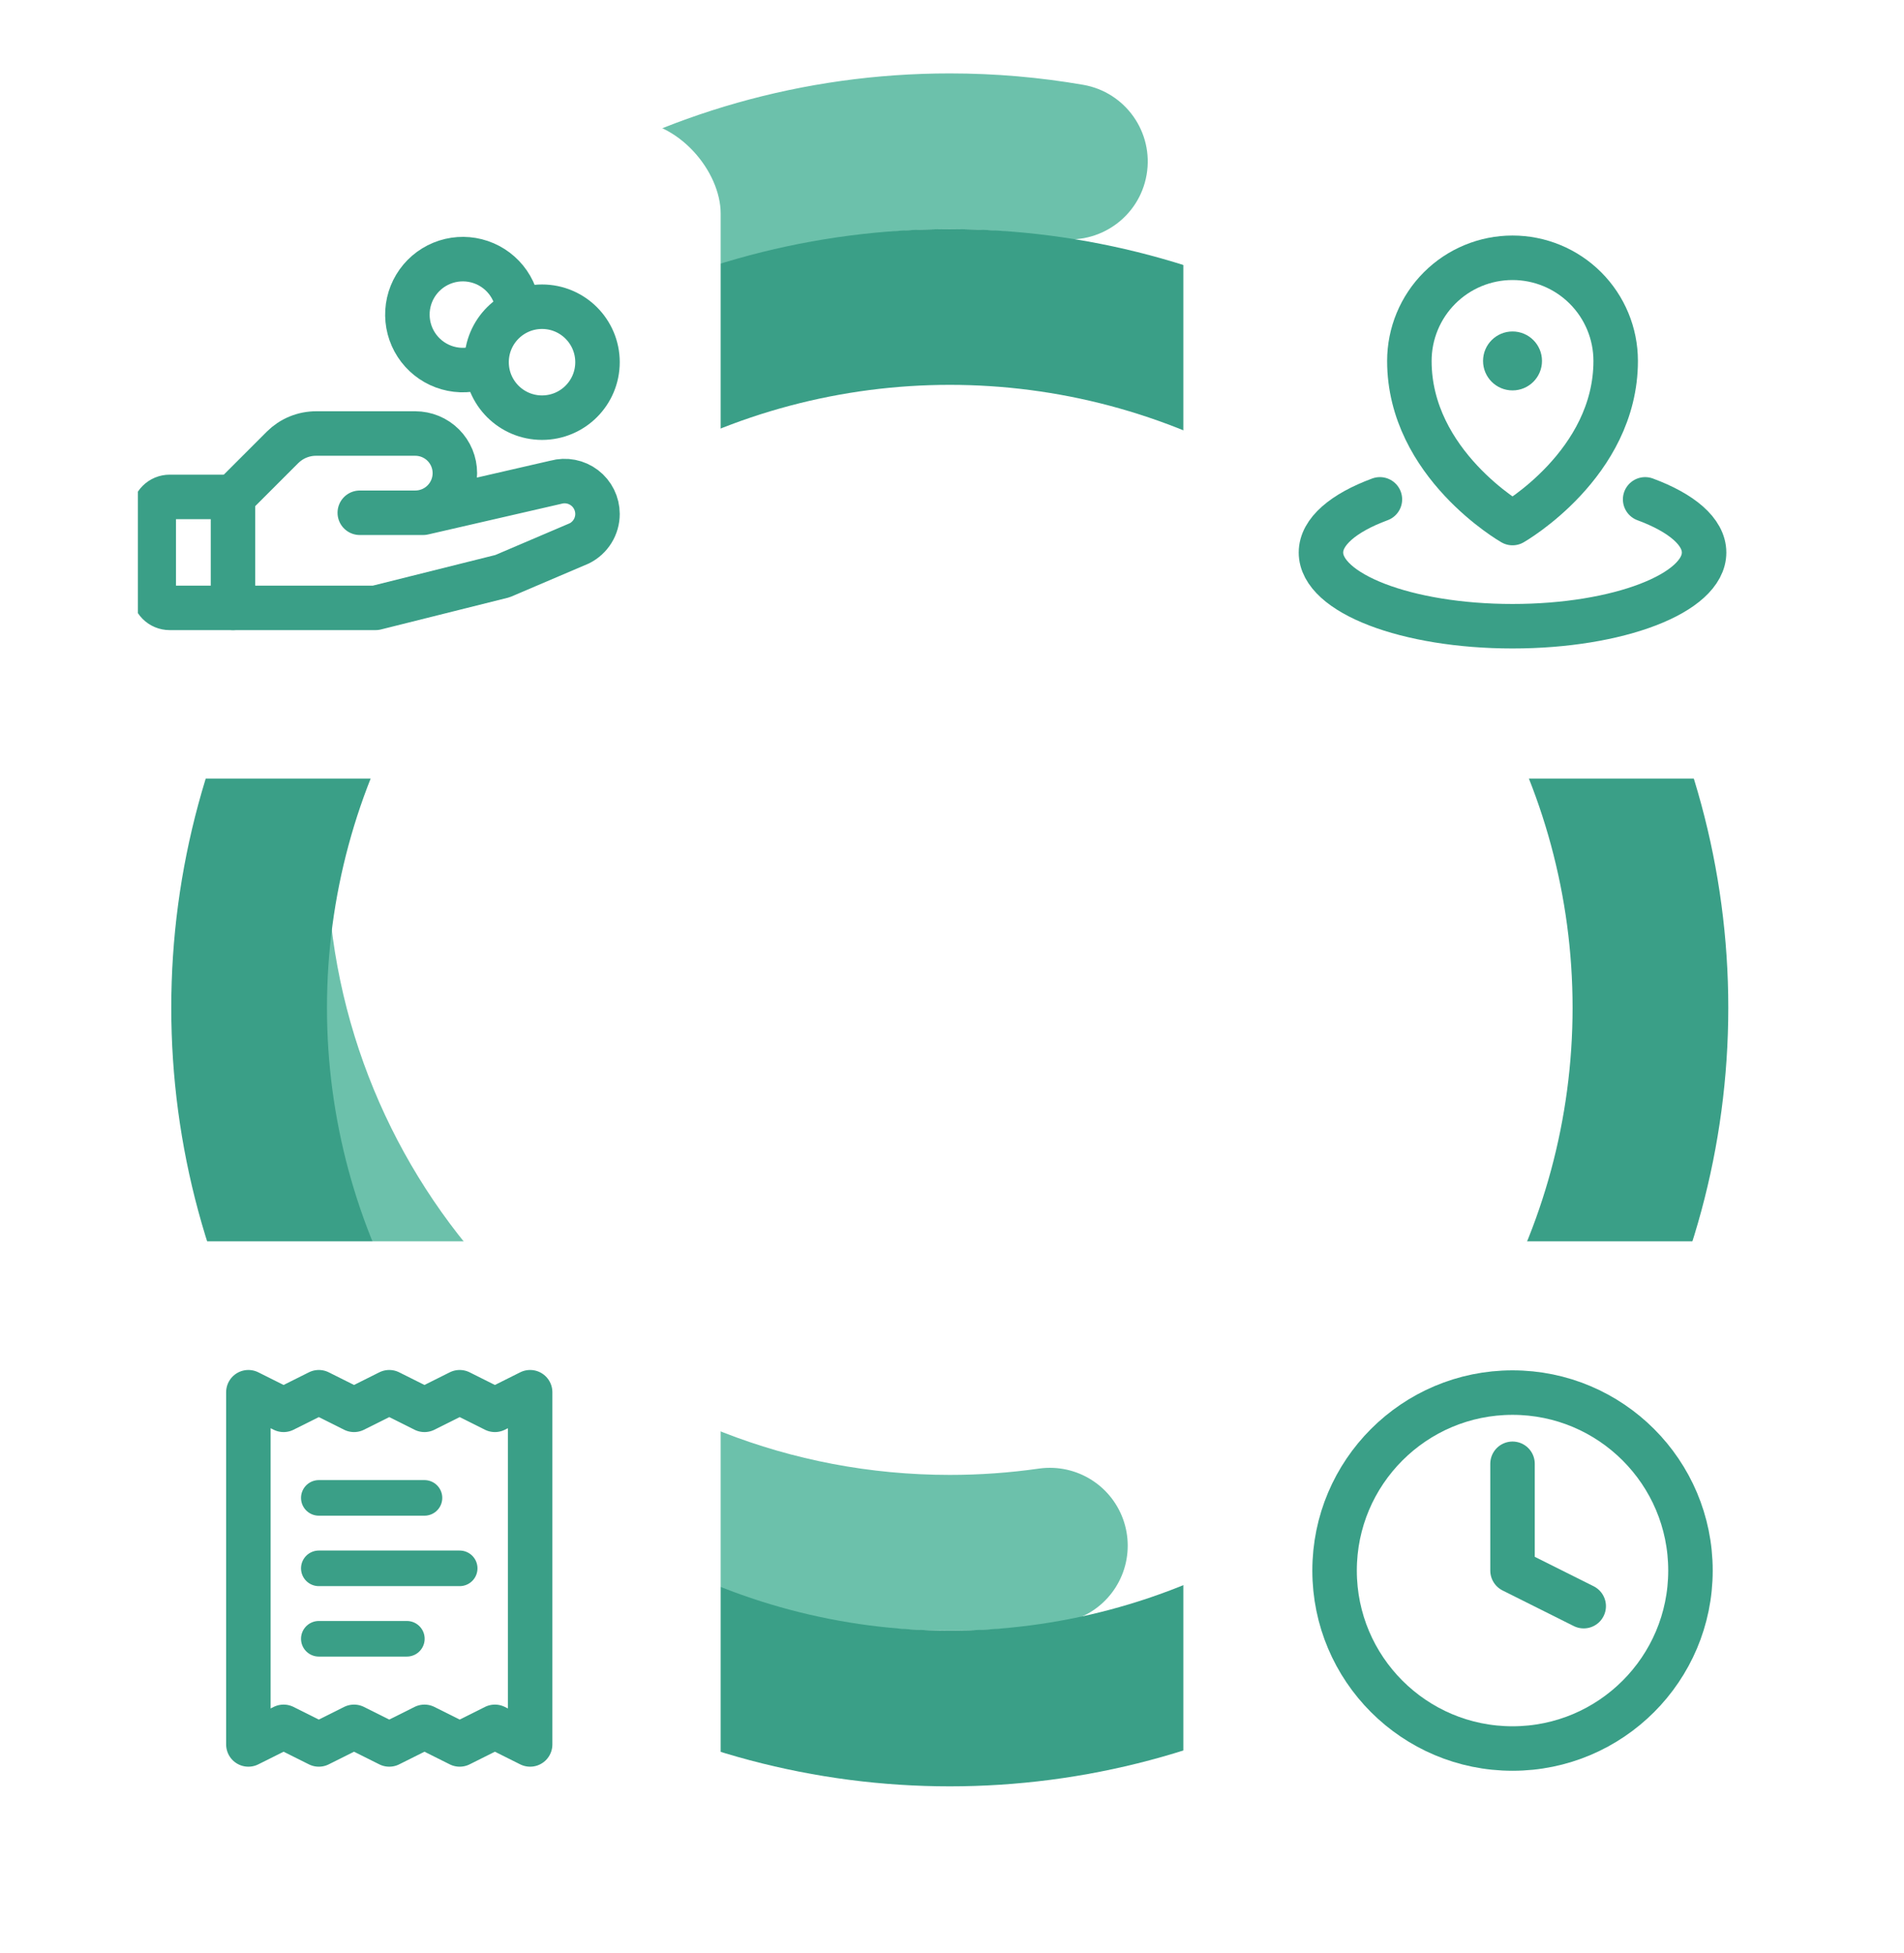
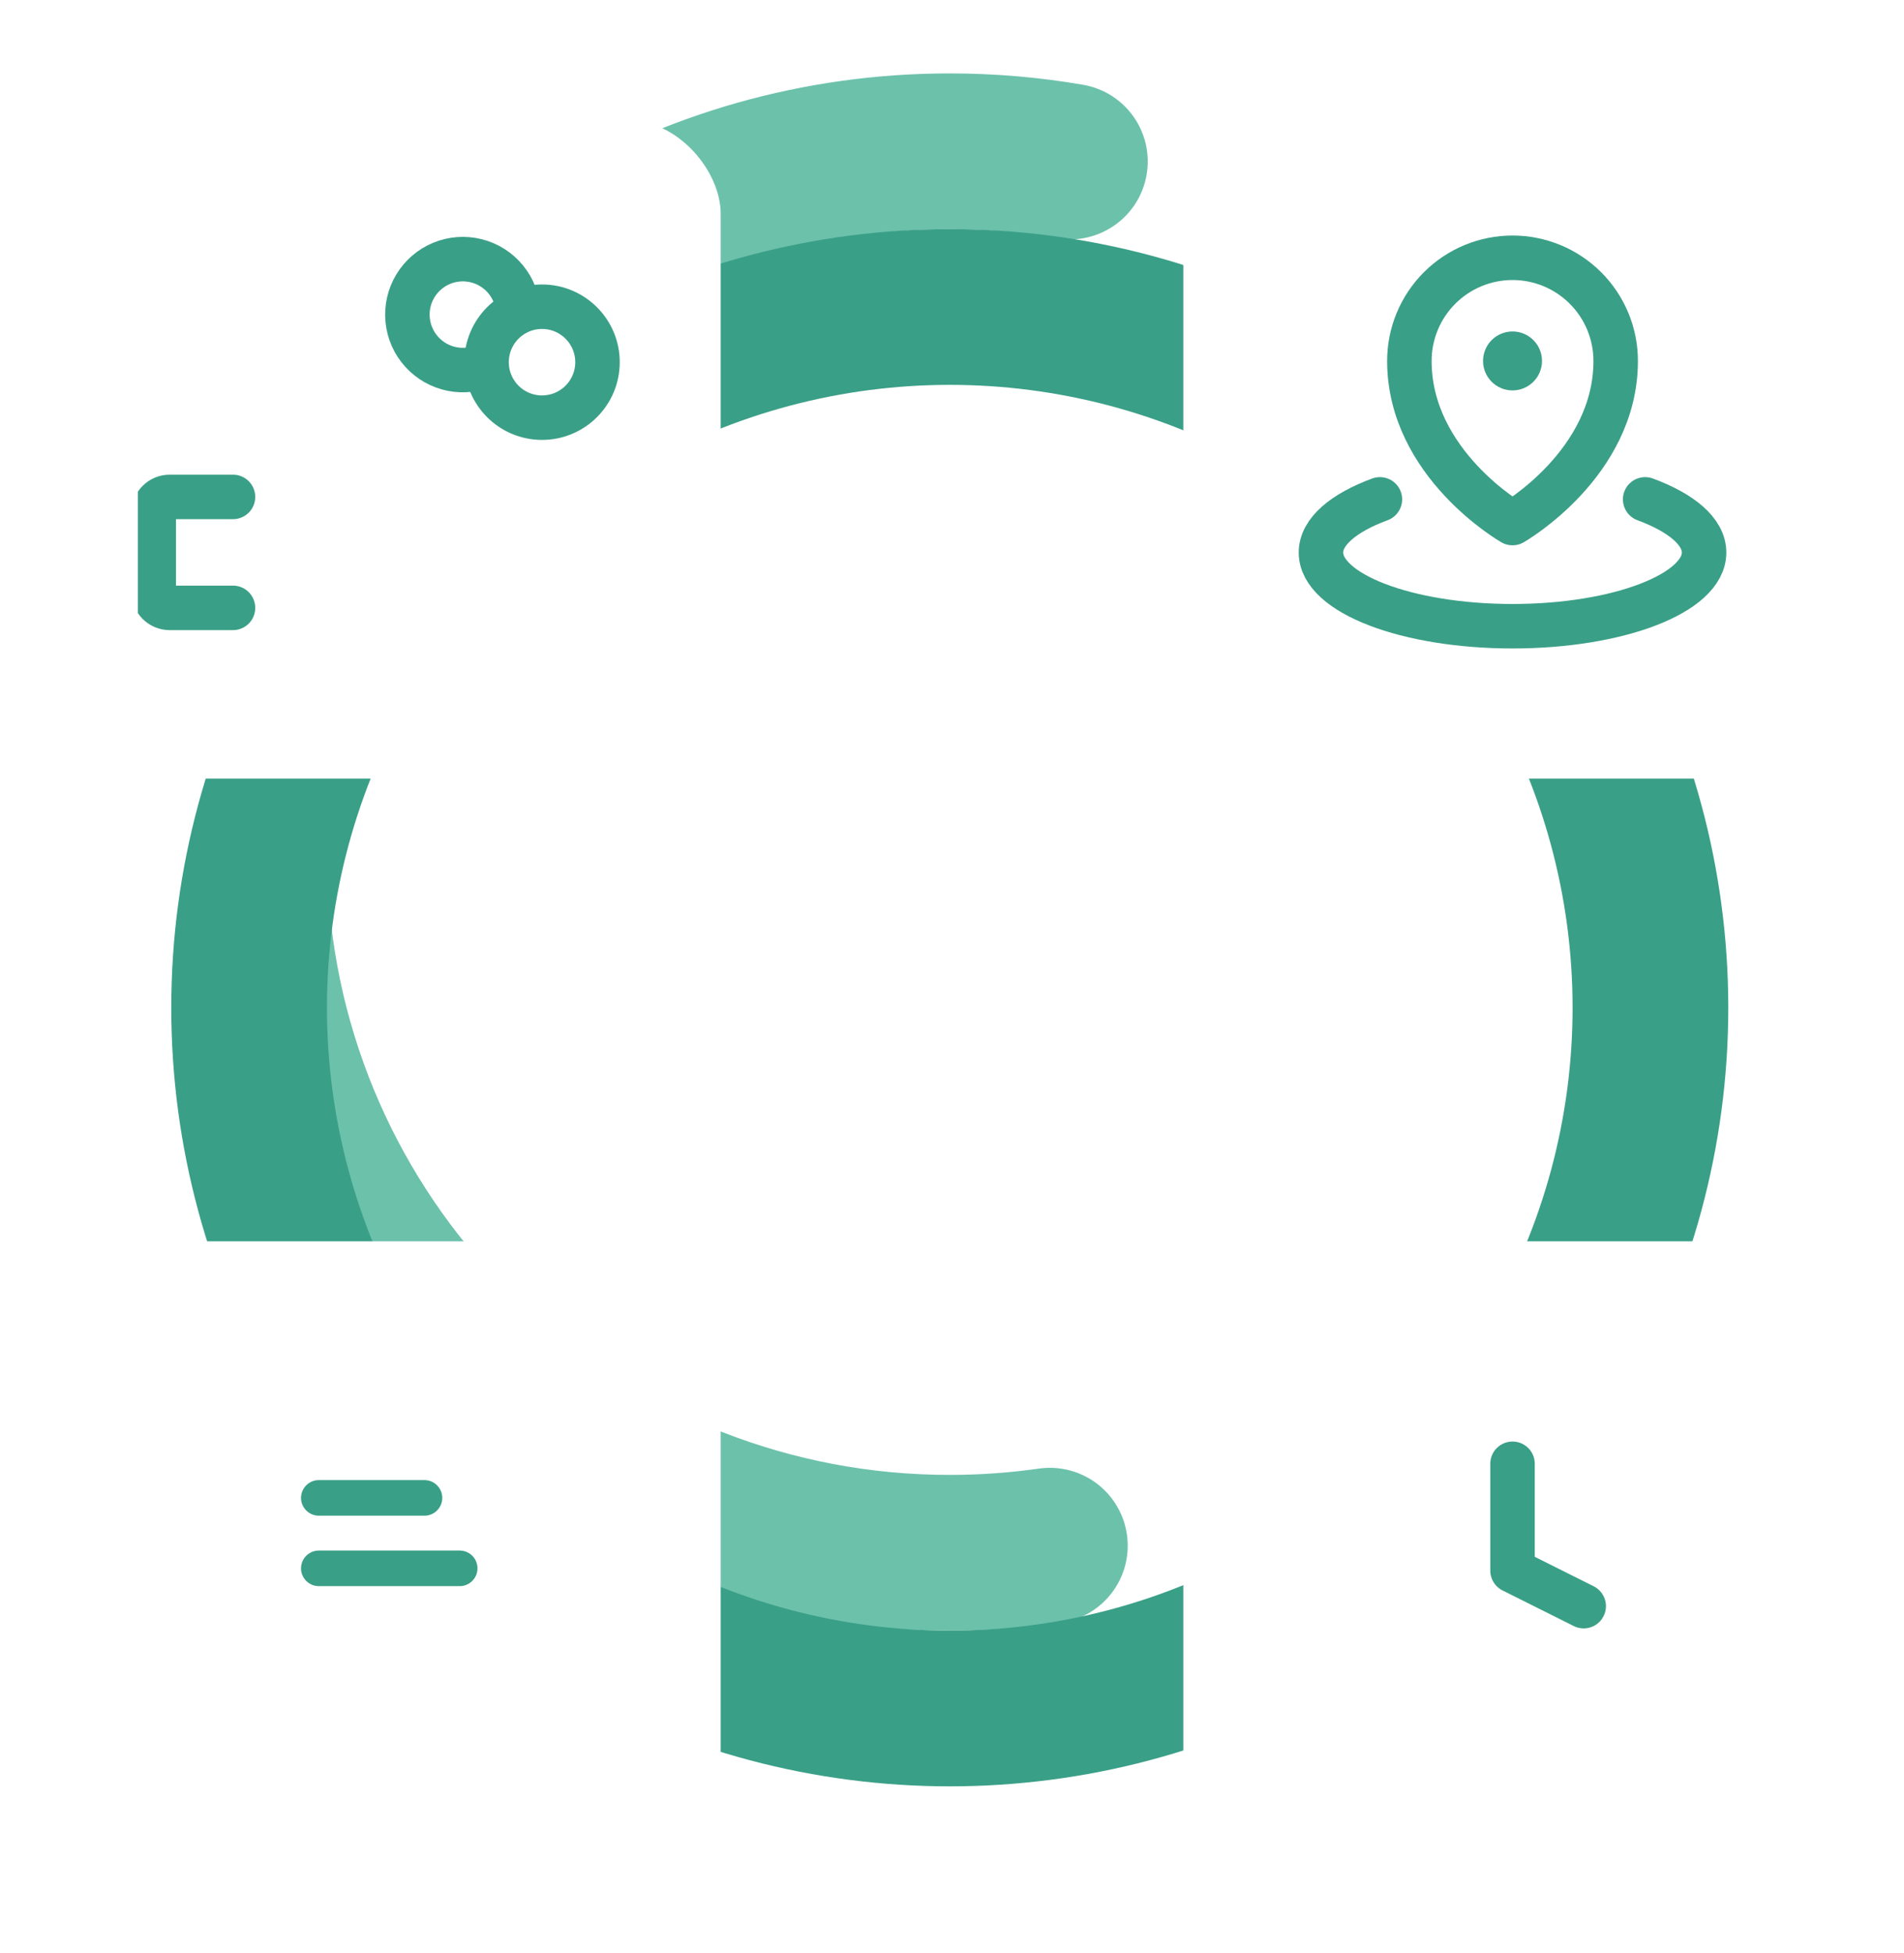
<svg xmlns="http://www.w3.org/2000/svg" width="428" height="439" viewBox="0 0 428 439" fill="none">
  <g filter="url(#filter0_dd_403_1065)">
    <path d="M57.017 201.5C65.949 280.008 132.602 341 213.5 341C221.139 341 228.651 340.456 236 339.405" stroke="#6CC1AB" stroke-width="35" stroke-linecap="round" />
    <path d="M237.521 45.55C247.045 47.195 256.099 40.808 257.745 31.284C259.39 21.761 253.003 12.706 243.479 11.061L237.521 45.55ZM141.068 63.666C162.188 50.87 186.956 43.5 213.5 43.5V8.5C180.383 8.5 149.366 17.716 122.932 33.732L141.068 63.666ZM213.5 43.5C221.703 43.5 229.728 44.204 237.521 45.55L243.479 11.061C233.727 9.376 223.709 8.5 213.5 8.5V43.5Z" fill="#6CC1AB" />
    <circle cx="213.5" cy="218.5" r="157.5" stroke="#3A9F87" stroke-width="35" />
  </g>
  <g filter="url(#filter1_dd_403_1065)">
    <rect x="14" y="19" width="148" height="148" rx="21" fill="white" />
  </g>
  <g clip-path="url(#clip0_403_1065)" filter="url(#filter2_dd_403_1065)">
    <path d="M52.375 128.625H38.125C37.18 128.625 36.274 128.25 35.606 127.582C34.938 126.913 34.562 126.007 34.562 125.062V107.25C34.562 106.305 34.938 105.399 35.606 104.731C36.274 104.063 37.18 103.688 38.125 103.688H52.375" fill="white" />
    <path d="M52.375 128.625H38.125C37.18 128.625 36.274 128.25 35.606 127.582C34.938 126.913 34.562 126.007 34.562 125.062V107.25C34.562 106.305 34.938 105.399 35.606 104.731C36.274 104.063 37.18 103.688 38.125 103.688H52.375" stroke="#3A9F87" stroke-width="10" stroke-linecap="round" stroke-linejoin="round" />
-     <path d="M80.875 107.25H95.125L124.961 100.388C126.058 100.087 127.209 100.044 128.326 100.26C129.442 100.477 130.494 100.949 131.399 101.638C132.303 102.327 133.037 103.216 133.542 104.235C134.048 105.254 134.311 106.375 134.312 107.513C134.313 108.886 133.931 110.232 133.209 111.4C132.487 112.569 131.453 113.512 130.225 114.126L112.938 121.5L84.438 128.625H52.375V103.688L63.508 92.555C64.503 91.563 65.684 90.777 66.983 90.243C68.282 89.708 69.673 89.434 71.078 89.438H93.344C95.706 89.438 97.971 90.376 99.641 92.046C101.312 93.716 102.25 95.982 102.25 98.344C102.25 100.706 101.312 102.971 99.641 104.641C97.971 106.312 95.706 107.25 93.344 107.25H80.875Z" fill="white" stroke="#3A9F87" stroke-width="10" stroke-linecap="round" stroke-linejoin="round" />
    <path d="M109.375 73.981C106.955 75.125 104.231 75.46 101.606 74.937C98.98 74.413 96.593 73.059 94.797 71.074C93.001 69.088 91.892 66.578 91.634 63.913C91.375 61.249 91.981 58.572 93.361 56.279C94.742 53.985 96.824 52.197 99.3 51.178C101.775 50.16 104.513 49.965 107.108 50.623C109.703 51.28 112.017 52.756 113.709 54.831C115.4 56.906 116.379 59.47 116.5 62.144" fill="white" />
    <path d="M109.375 73.981C106.955 75.125 104.231 75.46 101.606 74.937C98.98 74.413 96.593 73.059 94.797 71.074C93.001 69.088 91.892 66.578 91.634 63.913C91.375 61.249 91.981 58.572 93.361 56.279C94.742 53.985 96.824 52.197 99.3 51.178C101.775 50.16 104.513 49.965 107.108 50.623C109.703 51.28 112.017 52.756 113.709 54.831C115.4 56.906 116.379 59.47 116.5 62.144" stroke="#3A9F87" stroke-width="10" stroke-linecap="round" stroke-linejoin="round" />
    <path d="M121.844 85.875C128.73 85.875 134.312 80.293 134.312 73.406C134.312 66.52 128.73 60.938 121.844 60.938C114.957 60.938 109.375 66.52 109.375 73.406C109.375 80.293 114.957 85.875 121.844 85.875Z" fill="white" stroke="#3A9F87" stroke-width="10" stroke-linecap="round" stroke-linejoin="round" />
  </g>
  <g filter="url(#filter3_dd_403_1065)">
    <rect x="14" y="271" width="148" height="148" rx="21" fill="white" />
  </g>
  <g filter="url(#filter4_dd_403_1065)">
-     <path d="M55.833 304.917V384.083L63.75 380.125L71.667 384.083L79.583 380.125L87.5 384.083L95.417 380.125L103.333 384.083L111.25 380.125L119.167 384.083V304.917L111.25 308.875L103.333 304.917L95.417 308.875L87.5 304.917L79.583 308.875L71.667 304.917L63.75 308.875L55.833 304.917Z" fill="white" stroke="#3A9F87" stroke-width="10" stroke-linecap="round" stroke-linejoin="round" />
    <path d="M95.417 328.667H71.667" stroke="#3A9F87" stroke-width="8" stroke-linecap="round" stroke-linejoin="round" />
    <path d="M103.333 344.5H71.667" stroke="#3A9F87" stroke-width="8" stroke-linecap="round" stroke-linejoin="round" />
-     <path d="M91.458 360.333H71.667" stroke="#3A9F87" stroke-width="8" stroke-linecap="round" stroke-linejoin="round" />
  </g>
  <g filter="url(#filter5_dd_403_1065)">
    <rect x="266" y="19" width="148" height="148" rx="21" fill="white" />
  </g>
  <g filter="url(#filter6_dd_403_1065)">
    <path d="M363.188 73.125C363.188 96.312 340 109.562 340 109.562C340 109.562 316.812 96.312 316.812 73.125C316.812 66.975 319.255 61.078 323.604 56.729C327.952 52.38 333.85 49.938 340 49.938C346.15 49.938 352.048 52.38 356.396 56.729C360.745 61.078 363.188 66.975 363.188 73.125Z" fill="white" stroke="#3A9F87" stroke-width="10" stroke-linecap="round" stroke-linejoin="round" />
    <path d="M340 79.75C343.659 79.75 346.625 76.784 346.625 73.125C346.625 69.466 343.659 66.5 340 66.5C336.341 66.5 333.375 69.466 333.375 73.125C333.375 76.784 336.341 79.75 340 79.75Z" fill="#3A9F87" />
    <path d="M369.812 104.237C377.978 107.252 383.062 111.492 383.062 116.187C383.062 125.334 363.784 132.75 340 132.75C316.216 132.75 296.938 125.334 296.938 116.187C296.938 111.492 302.022 107.252 310.188 104.237" stroke="#3A9F87" stroke-width="10" stroke-linecap="round" stroke-linejoin="round" />
  </g>
  <g filter="url(#filter7_dd_403_1065)">
    <rect x="266" y="271" width="148" height="148" rx="21" fill="white" />
  </g>
  <g filter="url(#filter8_dd_403_1065)">
-     <path d="M340 385C362.091 385 380 367.091 380 345C380 322.909 362.091 305 340 305C317.909 305 300 322.909 300 345C300 367.091 317.909 385 340 385Z" fill="white" stroke="#3A9F87" stroke-width="10" stroke-linecap="round" stroke-linejoin="round" />
    <path d="M340 321V345L356 353" stroke="#3A9F87" stroke-width="10" stroke-linecap="round" stroke-linejoin="round" />
  </g>
  <defs>
    <filter id="filter0_dd_403_1065" x="24.5" y="0.5" width="378" height="413" filterUnits="userSpaceOnUse" color-interpolation-filters="sRGB">
      <feFlood flood-opacity="0" result="BackgroundImageFix" />
      <feColorMatrix in="SourceAlpha" type="matrix" values="0 0 0 0 0 0 0 0 0 0 0 0 0 0 0 0 0 0 127 0" result="hardAlpha" />
      <feOffset dy="2" />
      <feGaussianBlur stdDeviation="1.5" />
      <feColorMatrix type="matrix" values="0 0 0 0 0 0 0 0 0 0 0 0 0 0 0 0 0 0 0.3 0" />
      <feBlend mode="normal" in2="BackgroundImageFix" result="effect1_dropShadow_403_1065" />
      <feColorMatrix in="SourceAlpha" type="matrix" values="0 0 0 0 0 0 0 0 0 0 0 0 0 0 0 0 0 0 127 0" result="hardAlpha" />
      <feMorphology radius="4" operator="dilate" in="SourceAlpha" result="effect2_dropShadow_403_1065" />
      <feOffset dy="6" />
      <feGaussianBlur stdDeviation="5" />
      <feColorMatrix type="matrix" values="0 0 0 0 0 0 0 0 0 0 0 0 0 0 0 0 0 0 0.15 0" />
      <feBlend mode="normal" in2="effect1_dropShadow_403_1065" result="effect2_dropShadow_403_1065" />
      <feBlend mode="normal" in="SourceGraphic" in2="effect2_dropShadow_403_1065" result="shape" />
    </filter>
    <filter id="filter1_dd_403_1065" x="0" y="11" width="176" height="176" filterUnits="userSpaceOnUse" color-interpolation-filters="sRGB">
      <feFlood flood-opacity="0" result="BackgroundImageFix" />
      <feColorMatrix in="SourceAlpha" type="matrix" values="0 0 0 0 0 0 0 0 0 0 0 0 0 0 0 0 0 0 127 0" result="hardAlpha" />
      <feOffset dy="2" />
      <feGaussianBlur stdDeviation="1.5" />
      <feColorMatrix type="matrix" values="0 0 0 0 0 0 0 0 0 0 0 0 0 0 0 0 0 0 0.3 0" />
      <feBlend mode="normal" in2="BackgroundImageFix" result="effect1_dropShadow_403_1065" />
      <feColorMatrix in="SourceAlpha" type="matrix" values="0 0 0 0 0 0 0 0 0 0 0 0 0 0 0 0 0 0 127 0" result="hardAlpha" />
      <feMorphology radius="4" operator="dilate" in="SourceAlpha" result="effect2_dropShadow_403_1065" />
      <feOffset dy="6" />
      <feGaussianBlur stdDeviation="5" />
      <feColorMatrix type="matrix" values="0 0 0 0 0 0 0 0 0 0 0 0 0 0 0 0 0 0 0.15 0" />
      <feBlend mode="normal" in2="effect1_dropShadow_403_1065" result="effect2_dropShadow_403_1065" />
      <feBlend mode="normal" in="SourceGraphic" in2="effect2_dropShadow_403_1065" result="shape" />
    </filter>
    <filter id="filter2_dd_403_1065" x="17" y="28" width="142" height="142" filterUnits="userSpaceOnUse" color-interpolation-filters="sRGB">
      <feFlood flood-opacity="0" result="BackgroundImageFix" />
      <feColorMatrix in="SourceAlpha" type="matrix" values="0 0 0 0 0 0 0 0 0 0 0 0 0 0 0 0 0 0 127 0" result="hardAlpha" />
      <feOffset dy="2" />
      <feGaussianBlur stdDeviation="1.5" />
      <feColorMatrix type="matrix" values="0 0 0 0 0 0 0 0 0 0 0 0 0 0 0 0 0 0 0.3 0" />
      <feBlend mode="normal" in2="BackgroundImageFix" result="effect1_dropShadow_403_1065" />
      <feColorMatrix in="SourceAlpha" type="matrix" values="0 0 0 0 0 0 0 0 0 0 0 0 0 0 0 0 0 0 127 0" result="hardAlpha" />
      <feMorphology radius="4" operator="dilate" in="SourceAlpha" result="effect2_dropShadow_403_1065" />
      <feOffset dy="6" />
      <feGaussianBlur stdDeviation="5" />
      <feColorMatrix type="matrix" values="0 0 0 0 0 0 0 0 0 0 0 0 0 0 0 0 0 0 0.15 0" />
      <feBlend mode="normal" in2="effect1_dropShadow_403_1065" result="effect2_dropShadow_403_1065" />
      <feBlend mode="normal" in="SourceGraphic" in2="effect2_dropShadow_403_1065" result="shape" />
    </filter>
    <filter id="filter3_dd_403_1065" x="0" y="263" width="176" height="176" filterUnits="userSpaceOnUse" color-interpolation-filters="sRGB">
      <feFlood flood-opacity="0" result="BackgroundImageFix" />
      <feColorMatrix in="SourceAlpha" type="matrix" values="0 0 0 0 0 0 0 0 0 0 0 0 0 0 0 0 0 0 127 0" result="hardAlpha" />
      <feOffset dy="2" />
      <feGaussianBlur stdDeviation="1.5" />
      <feColorMatrix type="matrix" values="0 0 0 0 0 0 0 0 0 0 0 0 0 0 0 0 0 0 0.3 0" />
      <feBlend mode="normal" in2="BackgroundImageFix" result="effect1_dropShadow_403_1065" />
      <feColorMatrix in="SourceAlpha" type="matrix" values="0 0 0 0 0 0 0 0 0 0 0 0 0 0 0 0 0 0 127 0" result="hardAlpha" />
      <feMorphology radius="4" operator="dilate" in="SourceAlpha" result="effect2_dropShadow_403_1065" />
      <feOffset dy="6" />
      <feGaussianBlur stdDeviation="5" />
      <feColorMatrix type="matrix" values="0 0 0 0 0 0 0 0 0 0 0 0 0 0 0 0 0 0 0.15 0" />
      <feBlend mode="normal" in2="effect1_dropShadow_403_1065" result="effect2_dropShadow_403_1065" />
      <feBlend mode="normal" in="SourceGraphic" in2="effect2_dropShadow_403_1065" result="shape" />
    </filter>
    <filter id="filter4_dd_403_1065" x="26" y="289" width="123" height="123" filterUnits="userSpaceOnUse" color-interpolation-filters="sRGB">
      <feFlood flood-opacity="0" result="BackgroundImageFix" />
      <feColorMatrix in="SourceAlpha" type="matrix" values="0 0 0 0 0 0 0 0 0 0 0 0 0 0 0 0 0 0 127 0" result="hardAlpha" />
      <feOffset dy="2" />
      <feGaussianBlur stdDeviation="1.5" />
      <feColorMatrix type="matrix" values="0 0 0 0 0 0 0 0 0 0 0 0 0 0 0 0 0 0 0.3 0" />
      <feBlend mode="normal" in2="BackgroundImageFix" result="effect1_dropShadow_403_1065" />
      <feColorMatrix in="SourceAlpha" type="matrix" values="0 0 0 0 0 0 0 0 0 0 0 0 0 0 0 0 0 0 127 0" result="hardAlpha" />
      <feMorphology radius="4" operator="dilate" in="SourceAlpha" result="effect2_dropShadow_403_1065" />
      <feOffset dy="6" />
      <feGaussianBlur stdDeviation="5" />
      <feColorMatrix type="matrix" values="0 0 0 0 0 0 0 0 0 0 0 0 0 0 0 0 0 0 0.15 0" />
      <feBlend mode="normal" in2="effect1_dropShadow_403_1065" result="effect2_dropShadow_403_1065" />
      <feBlend mode="normal" in="SourceGraphic" in2="effect2_dropShadow_403_1065" result="shape" />
    </filter>
    <filter id="filter5_dd_403_1065" x="252" y="11" width="176" height="176" filterUnits="userSpaceOnUse" color-interpolation-filters="sRGB">
      <feFlood flood-opacity="0" result="BackgroundImageFix" />
      <feColorMatrix in="SourceAlpha" type="matrix" values="0 0 0 0 0 0 0 0 0 0 0 0 0 0 0 0 0 0 127 0" result="hardAlpha" />
      <feOffset dy="2" />
      <feGaussianBlur stdDeviation="1.5" />
      <feColorMatrix type="matrix" values="0 0 0 0 0 0 0 0 0 0 0 0 0 0 0 0 0 0 0.3 0" />
      <feBlend mode="normal" in2="BackgroundImageFix" result="effect1_dropShadow_403_1065" />
      <feColorMatrix in="SourceAlpha" type="matrix" values="0 0 0 0 0 0 0 0 0 0 0 0 0 0 0 0 0 0 127 0" result="hardAlpha" />
      <feMorphology radius="4" operator="dilate" in="SourceAlpha" result="effect2_dropShadow_403_1065" />
      <feOffset dy="6" />
      <feGaussianBlur stdDeviation="5" />
      <feColorMatrix type="matrix" values="0 0 0 0 0 0 0 0 0 0 0 0 0 0 0 0 0 0 0.15 0" />
      <feBlend mode="normal" in2="effect1_dropShadow_403_1065" result="effect2_dropShadow_403_1065" />
      <feBlend mode="normal" in="SourceGraphic" in2="effect2_dropShadow_403_1065" result="shape" />
    </filter>
    <filter id="filter6_dd_403_1065" x="273" y="32" width="134" height="134" filterUnits="userSpaceOnUse" color-interpolation-filters="sRGB">
      <feFlood flood-opacity="0" result="BackgroundImageFix" />
      <feColorMatrix in="SourceAlpha" type="matrix" values="0 0 0 0 0 0 0 0 0 0 0 0 0 0 0 0 0 0 127 0" result="hardAlpha" />
      <feOffset dy="2" />
      <feGaussianBlur stdDeviation="1.5" />
      <feColorMatrix type="matrix" values="0 0 0 0 0 0 0 0 0 0 0 0 0 0 0 0 0 0 0.3 0" />
      <feBlend mode="normal" in2="BackgroundImageFix" result="effect1_dropShadow_403_1065" />
      <feColorMatrix in="SourceAlpha" type="matrix" values="0 0 0 0 0 0 0 0 0 0 0 0 0 0 0 0 0 0 127 0" result="hardAlpha" />
      <feMorphology radius="4" operator="dilate" in="SourceAlpha" result="effect2_dropShadow_403_1065" />
      <feOffset dy="6" />
      <feGaussianBlur stdDeviation="5" />
      <feColorMatrix type="matrix" values="0 0 0 0 0 0 0 0 0 0 0 0 0 0 0 0 0 0 0.15 0" />
      <feBlend mode="normal" in2="effect1_dropShadow_403_1065" result="effect2_dropShadow_403_1065" />
      <feBlend mode="normal" in="SourceGraphic" in2="effect2_dropShadow_403_1065" result="shape" />
    </filter>
    <filter id="filter7_dd_403_1065" x="252" y="263" width="176" height="176" filterUnits="userSpaceOnUse" color-interpolation-filters="sRGB">
      <feFlood flood-opacity="0" result="BackgroundImageFix" />
      <feColorMatrix in="SourceAlpha" type="matrix" values="0 0 0 0 0 0 0 0 0 0 0 0 0 0 0 0 0 0 127 0" result="hardAlpha" />
      <feOffset dy="2" />
      <feGaussianBlur stdDeviation="1.5" />
      <feColorMatrix type="matrix" values="0 0 0 0 0 0 0 0 0 0 0 0 0 0 0 0 0 0 0.3 0" />
      <feBlend mode="normal" in2="BackgroundImageFix" result="effect1_dropShadow_403_1065" />
      <feColorMatrix in="SourceAlpha" type="matrix" values="0 0 0 0 0 0 0 0 0 0 0 0 0 0 0 0 0 0 127 0" result="hardAlpha" />
      <feMorphology radius="4" operator="dilate" in="SourceAlpha" result="effect2_dropShadow_403_1065" />
      <feOffset dy="6" />
      <feGaussianBlur stdDeviation="5" />
      <feColorMatrix type="matrix" values="0 0 0 0 0 0 0 0 0 0 0 0 0 0 0 0 0 0 0.15 0" />
      <feBlend mode="normal" in2="effect1_dropShadow_403_1065" result="effect2_dropShadow_403_1065" />
      <feBlend mode="normal" in="SourceGraphic" in2="effect2_dropShadow_403_1065" result="shape" />
    </filter>
    <filter id="filter8_dd_403_1065" x="278" y="289" width="124" height="124" filterUnits="userSpaceOnUse" color-interpolation-filters="sRGB">
      <feFlood flood-opacity="0" result="BackgroundImageFix" />
      <feColorMatrix in="SourceAlpha" type="matrix" values="0 0 0 0 0 0 0 0 0 0 0 0 0 0 0 0 0 0 127 0" result="hardAlpha" />
      <feOffset dy="2" />
      <feGaussianBlur stdDeviation="1.5" />
      <feColorMatrix type="matrix" values="0 0 0 0 0 0 0 0 0 0 0 0 0 0 0 0 0 0 0.3 0" />
      <feBlend mode="normal" in2="BackgroundImageFix" result="effect1_dropShadow_403_1065" />
      <feColorMatrix in="SourceAlpha" type="matrix" values="0 0 0 0 0 0 0 0 0 0 0 0 0 0 0 0 0 0 127 0" result="hardAlpha" />
      <feMorphology radius="4" operator="dilate" in="SourceAlpha" result="effect2_dropShadow_403_1065" />
      <feOffset dy="6" />
      <feGaussianBlur stdDeviation="5" />
      <feColorMatrix type="matrix" values="0 0 0 0 0 0 0 0 0 0 0 0 0 0 0 0 0 0 0.15 0" />
      <feBlend mode="normal" in2="effect1_dropShadow_403_1065" result="effect2_dropShadow_403_1065" />
      <feBlend mode="normal" in="SourceGraphic" in2="effect2_dropShadow_403_1065" result="shape" />
    </filter>
    <clipPath id="clip0_403_1065">
      <rect width="114" height="114" fill="white" transform="translate(31 36)" />
    </clipPath>
  </defs>
</svg>